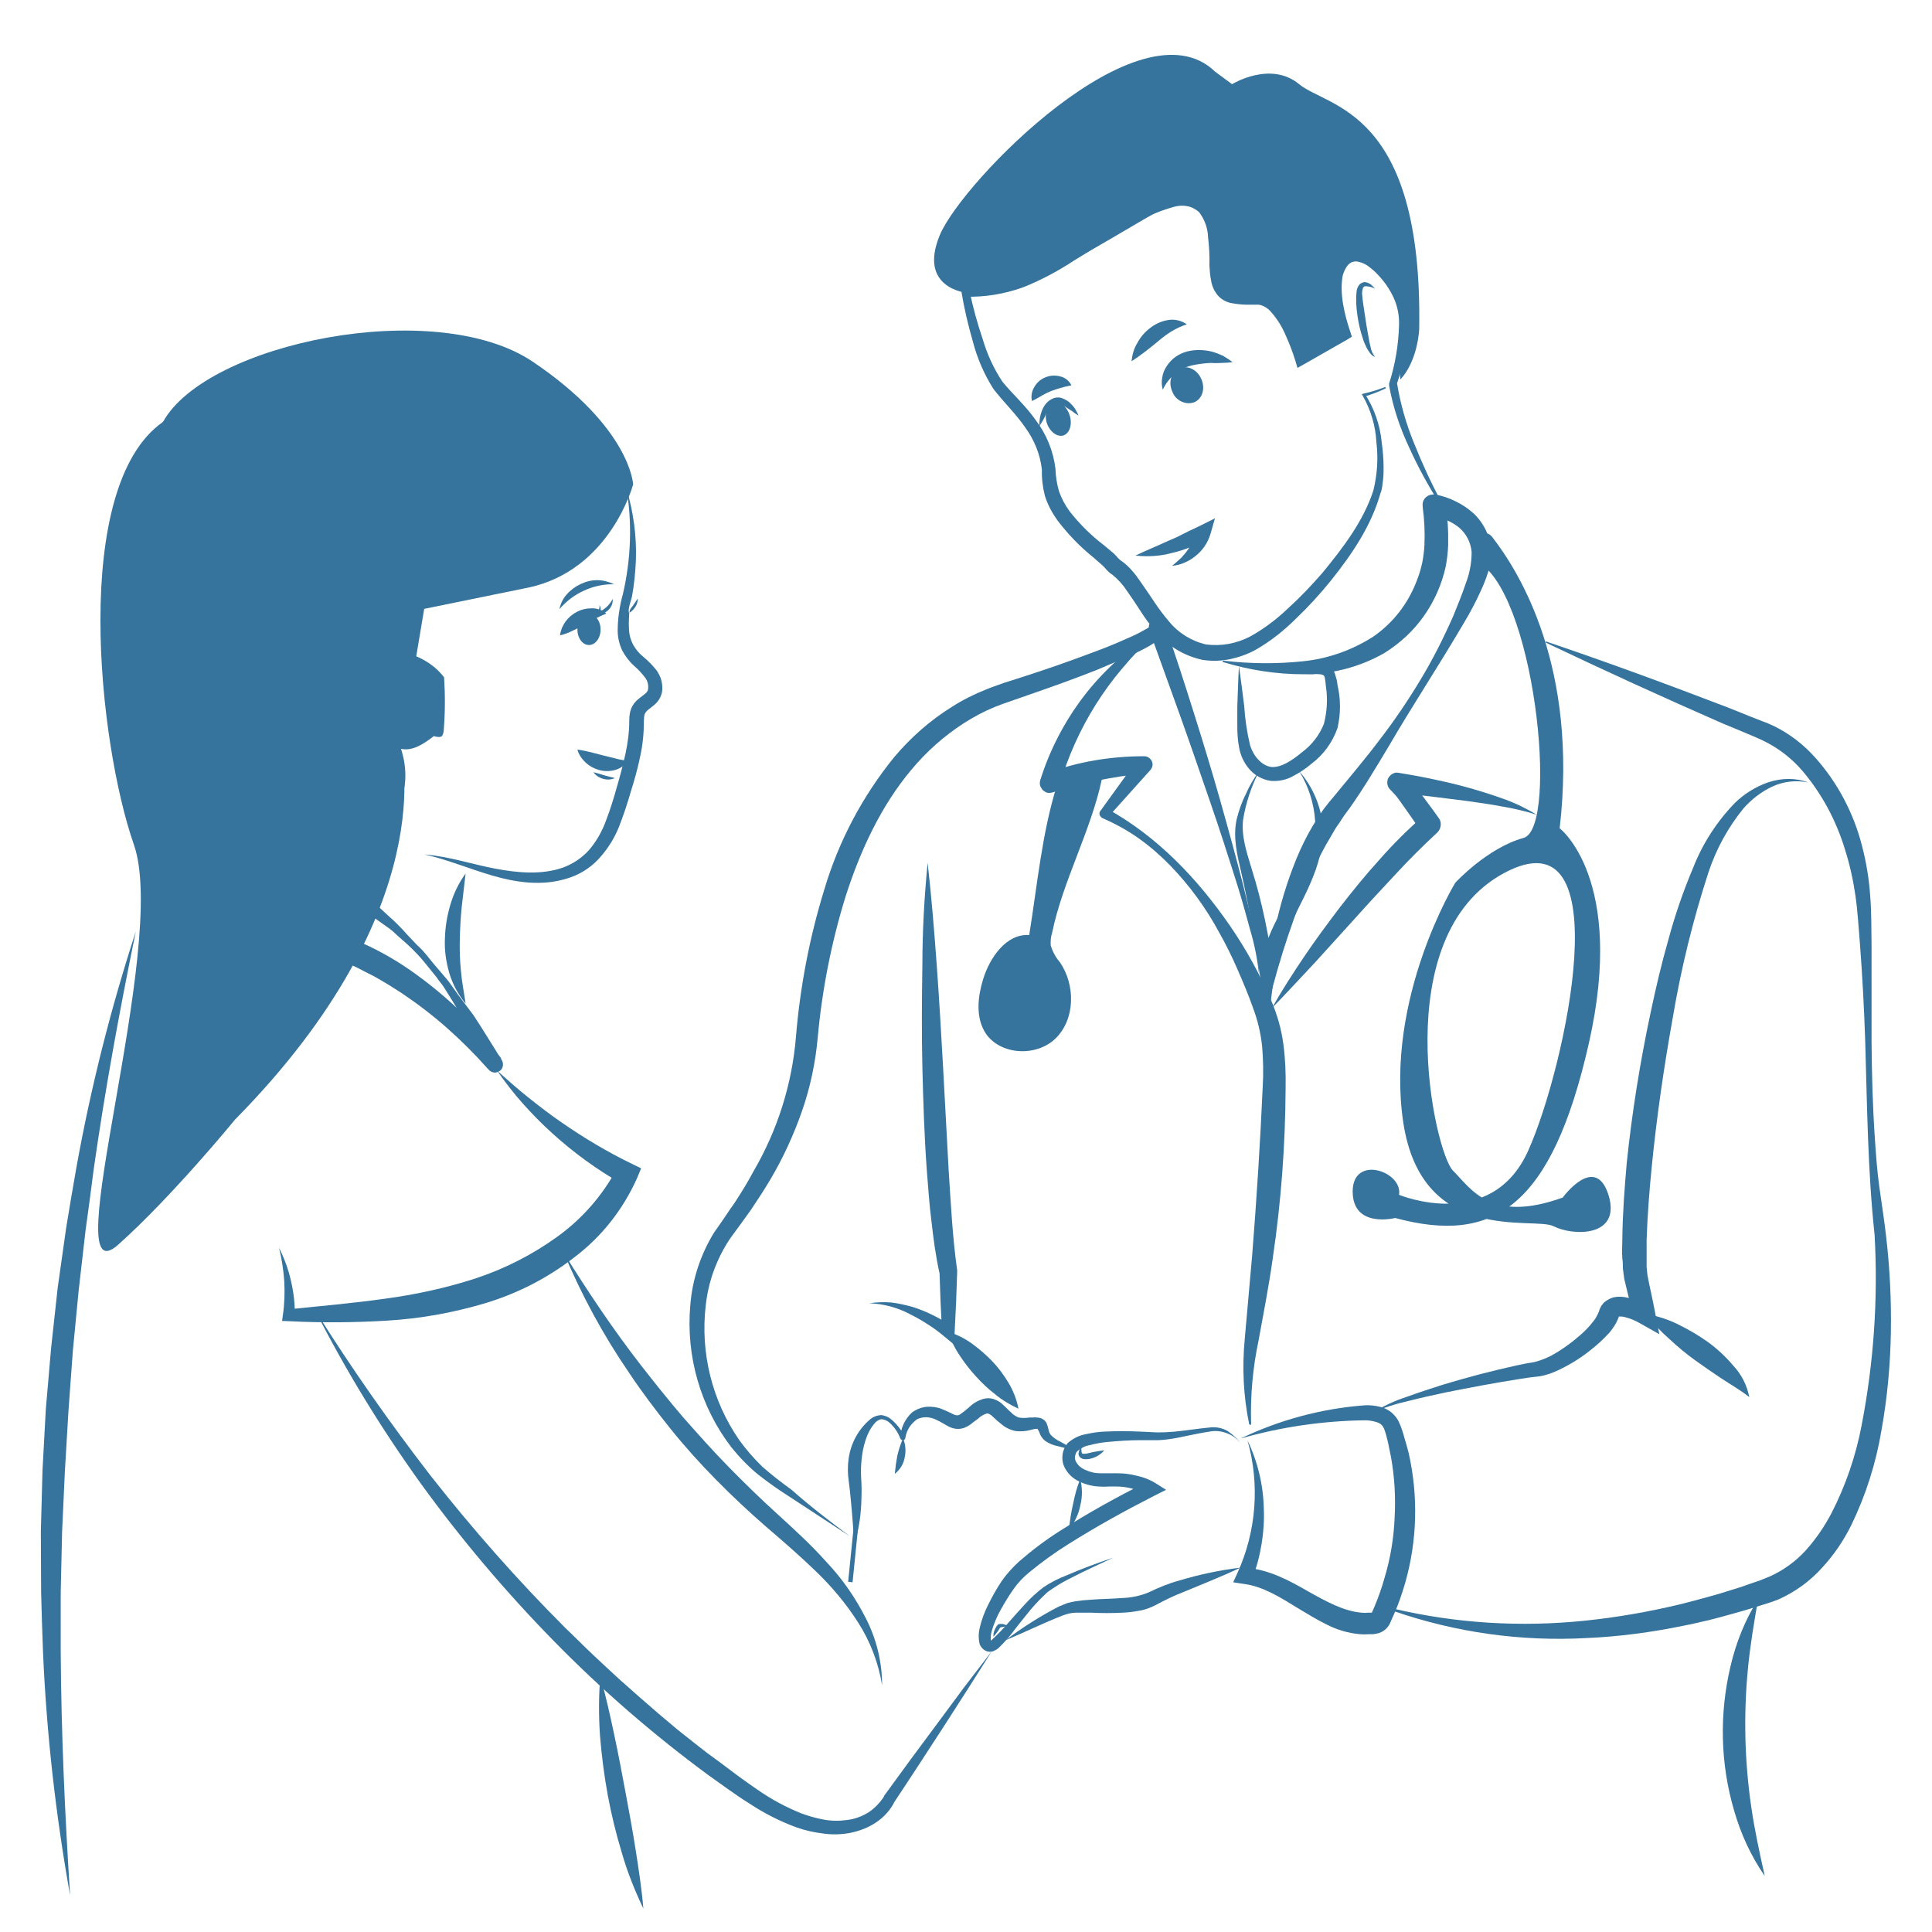
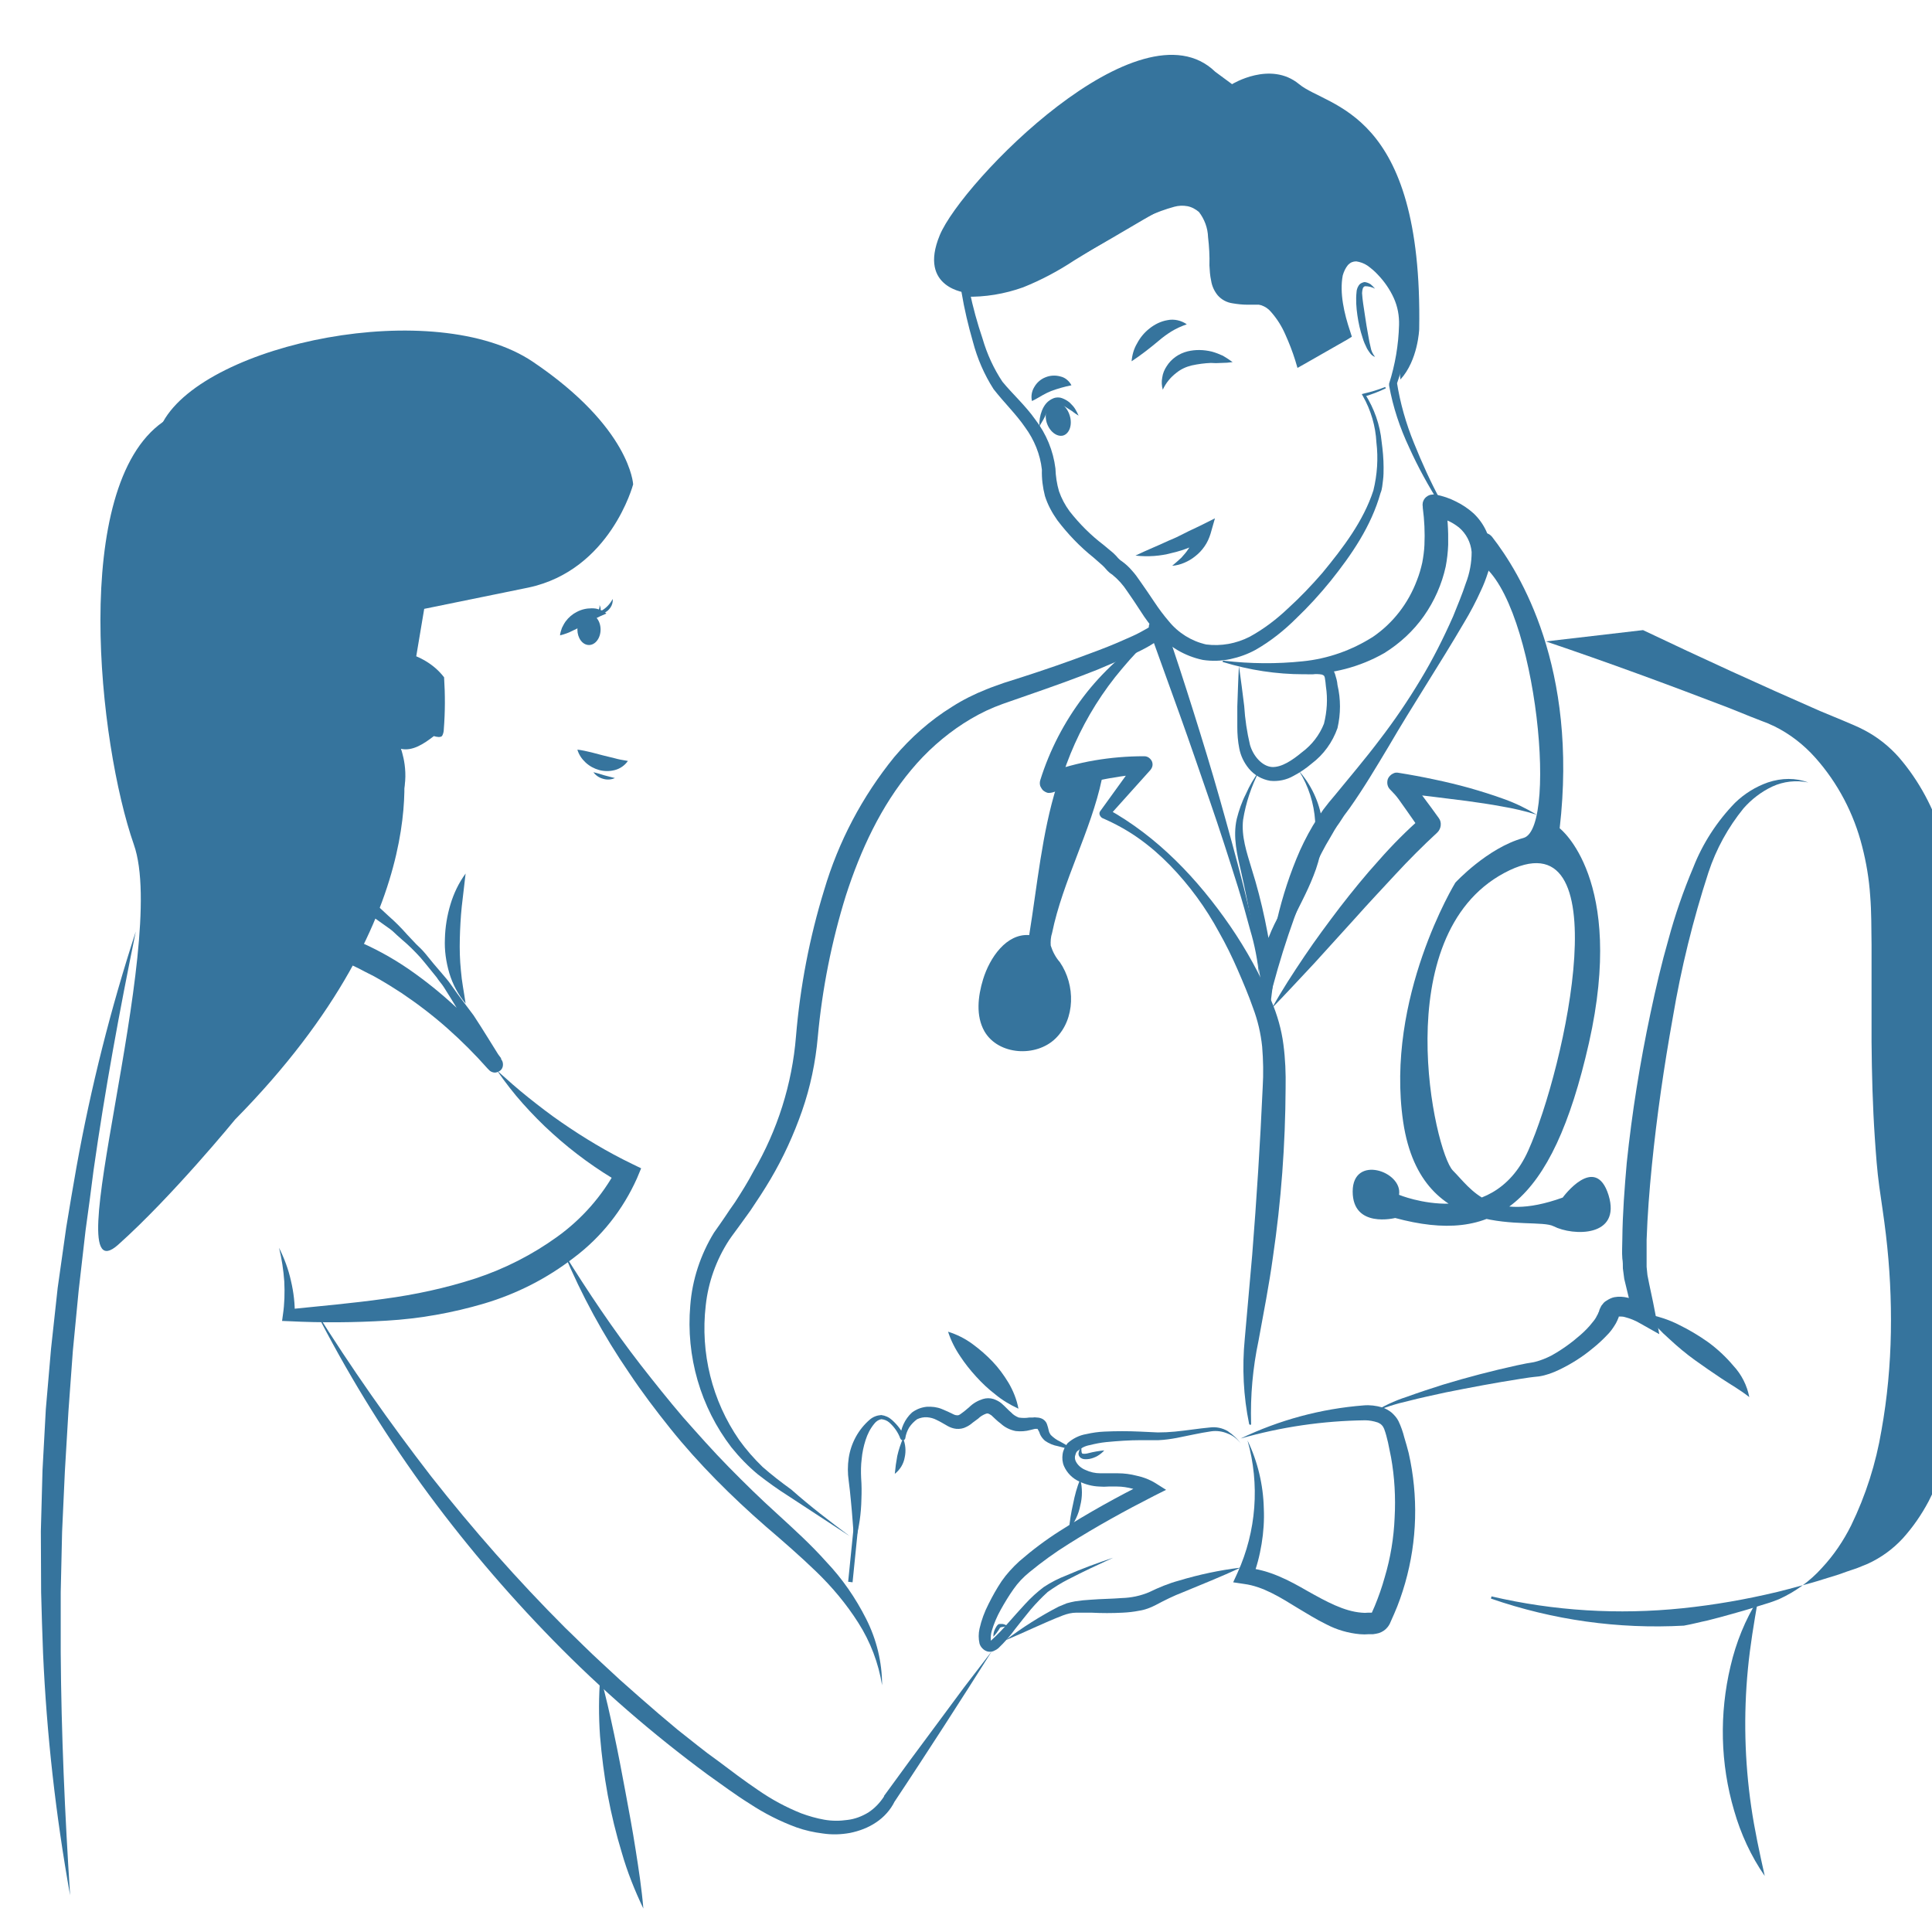
<svg xmlns="http://www.w3.org/2000/svg" version="1.1" id="Calque_1" x="0px" y="0px" width="700px" height="700px" viewBox="0 0 700 700" style="enable-background:new 0 0 700 700;" xml:space="preserve">
  <style type="text/css">
	.st0{fill:#36749D;}
</style>
  <g>
-     <path class="st0" d="M227,177.1c2.5,8.4,3.7,17.1,3.4,25.8c-0.2,4.4-0.6,8.7-1.4,13.1c-0.3,1.6-1.6,4.5-1.1,6.1   c0.9-0.5,1.7-1.3,2.3-2.2c0.6-0.9,0.9-2,0.9-3.1l-1.8,2.7c-0.6,0.8-0.7,0.7-1.1,1.6c-0.2,0.8-0.3,1.7-0.3,2.5   c-0.1,1.5-0.1,3.1,0,4.6c0.1,1.9,0.6,3.7,1.5,5.4c0.9,1.6,2.1,3.1,3.6,4.3c1.8,1.5,3.5,3.2,4.9,5c0.8,1.2,1.5,2.5,1.8,3.9   c0.3,1.4,0.4,2.9,0.1,4.3c-0.4,1.5-1.2,2.9-2.4,4c-1,0.9-2,1.6-2.6,2.1c-0.5,0.4-0.9,0.9-1.2,1.5c-0.2,0.7-0.3,1.5-0.3,2.3   c0,4.5-0.4,8.9-1.4,13.3c-0.9,4.4-2.1,8.6-3.4,12.7c-1.2,4.2-2.6,8.4-4.2,12.5c-1.7,4.3-4.2,8.2-7.3,11.6c-3.2,3.5-7.3,6-11.9,7.3   c-8.9,2.7-18.2,1.3-26.5-1.1c-8.3-2.4-16.3-5.8-24.7-7.7c8.7,0.7,17,3.5,25.4,5.1c8.4,1.6,16.9,2.3,24.5-0.3   c3.7-1.3,7.1-3.6,9.7-6.5c2.6-3.1,4.6-6.6,6-10.4c1.5-3.9,2.8-8,3.9-12c1.2-4.1,2.3-8.2,3.2-12.3c0.9-4.1,1.4-8.2,1.4-12.4   c0-1.4,0.2-2.8,0.7-4.1c0.6-1.4,1.5-2.6,2.8-3.6c1-0.8,1.9-1.4,2.4-1.9c0.5-0.4,0.8-0.9,0.9-1.4c0.2-1.5-0.1-3-1-4.2   c-1.2-1.6-2.5-3-4-4.3c-1.8-1.6-3.3-3.6-4.4-5.7c-1-2.2-1.6-4.6-1.6-7.1c0-4.5,0.7-9,1.9-13.3C228.6,202.7,229.1,189.7,227,177.1   L227,177.1z" />
    <path class="st0" d="M168.7,316.5l-1.4,12c-0.4,3.9-0.6,7.8-0.7,11.6c-0.1,3.9,0,7.7,0.4,11.6c0.3,3.9,1.1,7.7,1.7,11.9   c-2.7-3.2-4.7-7-5.9-11c-1.2-4.1-1.8-8.3-1.6-12.5c0.1-4.2,0.8-8.4,2-12.4C164.4,323.7,166.2,319.9,168.7,316.5L168.7,316.5z" />
    <path class="st0" d="M219.7,222.3c-1.5,0.6-3,1.3-4.4,2.1l-3.7,2c-1.2,0.6-2.5,1.4-3.9,2c-1.5,0.8-3.1,1.4-4.8,1.8   c0.1-0.9,0.4-1.9,0.7-2.7c0.4-0.8,0.8-1.6,1.3-2.3c1.1-1.5,2.5-2.7,4.1-3.5c1.7-0.9,3.5-1.3,5.4-1.3c1,0,1.9,0.1,2.8,0.5   C218.2,221.1,219,221.6,219.7,222.3L219.7,222.3z" />
    <path class="st0" d="M213.4,233.7c2.3,0,4.2-2.5,4.2-5.6c0-3.1-1.9-5.6-4.2-5.6s-4.2,2.5-4.2,5.6   C209.2,231.1,211,233.7,213.4,233.7z" />
    <path class="st0" d="M227.5,275.7c-1.1,1.6-2.8,2.8-4.7,3.3c-1.9,0.5-3.8,0.5-5.7,0c-1.8-0.5-3.5-1.4-4.9-2.7   c-1.4-1.3-2.5-2.9-3-4.7c1.7,0.2,3.4,0.6,5.1,1l4.2,1.1l4.1,1C224,275.1,225.5,275.4,227.5,275.7z" />
    <path class="st0" d="M215,279.8c1.4,0.3,2.6,0.7,3.9,1.1l1.9,0.5c0.6,0.2,1.3,0.3,2,0.5c-1.3,0.6-2.8,0.7-4.2,0.3   C217.1,281.8,215.9,281,215,279.8L215,279.8z" />
-     <path class="st0" d="M222.5,211.7c-3.7-0.1-7.5,0.7-10.9,2.3c-3.4,1.5-6.4,3.8-8.9,6.7c0.4-2,1.3-3.9,2.7-5.4   c1.4-1.6,3.1-2.8,5-3.7c1.9-0.9,3.9-1.4,6-1.4C218.6,210.2,220.6,210.8,222.5,211.7z" />
    <path class="st0" d="M145.2,271.2l8.5-50.6l37.7-7.7c29.8-6.3,38-37.4,38-37.4s-0.9-20.5-36.3-44.4c-35.4-23.9-118.2-6.8-134,21.7   s-12.1,117.6,0,126.7C71.1,288.6,87,306,87,306l15.8-0.1C159.6,308.7,145.3,271.2,145.2,271.2" />
    <path class="st0" d="M157.2,266.7c-3.5,2.7-7.7,5.6-12,4.6c-4-0.9-6.5-4.8-7.9-8.7c-1.3-4-1.8-8.2-1.3-12.3   c0.5-4.2,1.8-8.2,3.9-11.8c0.4-0.8,1-1.5,1.8-2c0.8-0.3,1.7-0.4,2.6-0.3c3.2,0.3,6.4,1.3,9.2,2.9c2.9,1.6,5.4,3.7,7.4,6.3   c0.4,6.3,0.4,12.5-0.1,18.8c0,0.8-0.2,1.7-0.6,2.4C159.7,267.3,158.1,267,157.2,266.7z" />
    <path class="st0" d="M639.4,679.7c-5-7.2-8.7-15.3-11.1-23.7c-5-17-5.4-35-1.3-52.3c2-8.6,5.3-16.8,10-24.3   c-1.5,8.6-2.9,16.9-3.7,25.3c-1.6,16.6-1.2,33.4,1.2,49.9C635.7,662.9,637.5,671.2,639.4,679.7z" />
    <path class="st0" d="M540.6,194.5c10.2,13.1,31.2,47.4,24.5,105.6c0,0,24,18.3,10.6,77.8c-13.5,59.6-34.6,73-70.2,63.4   c0,0-15.4,3.9-15.4-9.6c0-13.5,18.2-7.3,16.8,1.2c0,0,33.4,13.9,46.8-16c13.4-29.8,34-123.5-8.7-100.6   c-42.7,22.9-25.2,101.1-18.6,107.8c6.7,6.7,13.7,19.2,39.8,9.8c0,0,11.8-16.2,16.6-0.9c4.7,15.3-12.8,14.9-19.9,11.3   c-7.1-3.7-47.8,7.2-54.5-37.8c-6.6-45,18.9-86.7,18.9-86.7s11.6-12.6,24.7-16.2c13.1-3.6,3.8-91.5-17.6-100.5   c-0.6-1.9-0.9-3.8-1.1-5.8c-0.1-0.9,0.1-1.7,0.6-2.5c0.5-0.7,1.2-1.3,2-1.6c0.8-0.3,1.7-0.3,2.6,0   C539.3,193.3,540,193.8,540.6,194.5L540.6,194.5z" />
    <path class="st0" d="M417.9,230.3c-4,3.7-7.8,7.7-11.3,11.9c-3.5,4.1-6.7,8.5-9.6,13.1c-5.7,9.1-10.1,18.9-13.1,29.2l-4.6-4.4   c5.6-2,11.4-3.6,17.3-4.6c5.9-1,11.8-1.5,17.8-1.5h0.2c0.8,0,1.5,0.3,2.1,0.9c0.6,0.6,0.9,1.3,0.9,2.1c0,0.7-0.3,1.4-0.8,2   l-15,16.7l-0.7-2.7c18.3,10.1,32.8,25.4,44.6,42.5c5.9,8.6,10.9,17.7,15,27.3c2.1,5,3.6,10.2,4.3,15.6c0.7,5.3,0.9,10.5,0.8,15.8   c-0.1,20.5-1.6,41-4.6,61.3c-1.4,10.2-3.4,20.3-5.2,30.2c-2.1,9.9-3,20-2.7,30.1c0,0.1,0,0.1,0,0.2c0,0,0,0.1,0,0.1l-0.1,0.1h-0.1   c-0.1,0-0.2,0-0.3,0c-0.1-0.1-0.1-0.1-0.2-0.2c-2.1-10.1-2.6-20.6-1.6-30.9l2.7-30.5c1.6-20.2,2.9-40.5,3.8-60.7   c0.3-4.9,0.2-9.8-0.2-14.7c-0.5-4.8-1.6-9.5-3.3-14c-1.6-4.6-3.6-9.3-5.6-13.9c-2-4.6-4.2-9.1-6.7-13.5   c-4.8-8.9-10.8-17.1-17.8-24.3c-3.5-3.6-7.3-6.9-11.4-9.8c-4.1-2.9-8.5-5.3-13.1-7.3c-0.4-0.2-0.7-0.6-0.9-1   c-0.2-0.4-0.2-0.9,0-1.3l0.2-0.3l13.3-18.4l2.4,4.9c-5.6,0.5-11.2,1.4-16.8,2.5c-5.5,1.1-10.9,2.6-16.2,4.3   c-0.4,0.1-0.9,0.2-1.4,0.2c-0.5,0-0.9-0.2-1.3-0.4c-0.4-0.2-0.8-0.5-1.1-0.9c-0.3-0.4-0.5-0.8-0.7-1.2c-0.2-0.7-0.2-1.4,0-2.1   c3.4-10.9,8.7-21.1,15.6-30.2c3.4-4.5,7.3-8.7,11.4-12.5c4.2-3.8,8.7-7.2,13.5-10.1c0,0,0.1,0,0.1,0h0.2c0,0,0.1,0,0.1,0   c0,0,0,0,0.1,0.1c0,0.1,0,0.2,0,0.3c-0.1,0.1-0.1,0.1-0.2,0.2C418.1,230.3,418,230.3,417.9,230.3L417.9,230.3z" />
    <path class="st0" d="M307.9,556.6c-7.4-4.9-14.9-9.7-22.3-14.6c-3.8-2.4-7.4-5-11-7.8c-3.5-2.9-6.7-6.2-9.6-9.8   c-11.2-14.6-16.5-33-14.9-51.4c0.7-9.3,3.7-18.4,8.6-26.4c1.4-2,2.7-3.8,3.9-5.6c1.2-1.8,2.4-3.6,3.7-5.4c2.4-3.7,4.7-7.4,6.7-11.2   c8.7-14.9,14-31.6,15.4-48.9c1.5-18,4.9-35.8,10.2-53c5.2-17.6,13.8-33.9,25.4-48.2c6-7.1,13-13.3,20.9-18.2   c3.9-2.5,8.1-4.6,12.4-6.3c2.1-0.9,4.4-1.6,6.5-2.4l6.3-2c8.4-2.7,16.8-5.6,25-8.7c4.1-1.5,8.2-3.1,12.2-4.9c2-0.9,4-1.7,5.8-2.7   l2.7-1.5c0.3-0.2,0.6-0.4,0.9-0.7c-0.1,0.3-0.2,0.6-0.2,0.9c0,0.4,0,0.8,0.2,1.1c0.1,0.2,0.2,0.4,0.4,0.6c0.2,0.3,0.5,0.5,0.8,0.7   l4.3-3.7c3.5,10.4,6.9,20.8,10.2,31.3c3.3,10.5,6.5,20.9,9.5,31.5c3,10.6,5.9,21.1,8.6,31.7c1.3,5.4,2.7,10.7,3.7,16   c1.2,5.3,1.9,10.8,2,16.2c-0.6-5.4-1.6-10.8-3.2-16.1c-1.4-5.3-2.9-10.6-4.5-15.8c-3.3-10.5-6.6-20.8-10.2-31.2   c-3.6-10.4-7.1-20.7-10.8-31l-11.1-30.8c-0.2-0.6-0.2-1.2-0.1-1.8c0.2-0.6,0.5-1.1,1-1.5c0.5-0.4,1-0.6,1.6-0.7   c0.6,0,1.2,0.1,1.8,0.4c0.7,0.4,1.2,0.9,1.5,1.6c0.2,0.5,0.3,1,0.3,1.5c-0.1,0.6-0.2,1.1-0.5,1.6c-0.3,0.5-0.6,0.9-1,1.3   c-0.5,0.5-1.1,1-1.6,1.4c-1.1,0.8-2.1,1.4-3.1,2c-2.1,1.2-4.1,2.2-6.2,3.1c-4.1,1.9-8.2,3.6-12.4,5.4c-8.3,3.3-16.7,6.3-25.1,9.2   l-6.3,2.2c-2.1,0.7-4,1.4-6,2.2c-3.9,1.6-7.6,3.6-11.2,5.9c-7.1,4.6-13.5,10.3-18.9,16.8c-11,13.1-18.4,29.1-23.7,45.5   c-5.2,16.7-8.6,33.9-10.2,51.3c-0.8,9.1-2.7,18.2-5.7,26.8c-3,8.6-6.8,16.9-11.4,24.7c-2.3,3.9-4.8,7.7-7.3,11.4   c-1.3,1.8-2.7,3.7-3.9,5.4c-1.2,1.7-2.7,3.6-3.9,5.4c-4.6,7.1-7.5,15.2-8.4,23.6c-2,17.2,2.3,34.5,12.1,48.7   c2.5,3.5,5.4,6.8,8.5,9.8c3.3,2.9,6.8,5.6,10.4,8.2C293.7,545.9,300.8,551.3,307.9,556.6z" />
    <path class="st0" d="M458.9,362.9c0.5-17.7,4.1-35.3,10.8-51.7c1.7-4.2,3.7-8.2,6-12.1c1.2-1.9,2.4-3.8,3.7-5.7l2.1-2.7l2.1-2.5   c5.4-6.6,11.1-13.3,16.3-20.2c5.3-6.9,10.2-14.1,14.7-21.6c4.5-7.4,8.4-15.2,11.9-23.1c1.6-4,3.3-8,4.6-12   c1.4-3.6,2.1-7.5,2.1-11.3c-0.3-3.5-2-6.7-4.6-8.9c-1.4-1.1-2.9-2-4.6-2.7c-1.6-0.7-3.3-1.3-5-1.6l4.6-4.7c0.9,5,1.2,10.1,1.1,15.3   c-0.1,2.7-0.4,5.3-0.9,7.9c-1.4,6.4-4.1,12.5-7.9,17.9c-3.8,5.4-8.7,9.9-14.3,13.4c-8.9,5.1-19,7.7-29.3,7.7   c-9.8,0-19.6-1.5-29.1-4.4c0,0-0.1,0-0.1,0l-0.1-0.1c0,0,0-0.1,0-0.1c0,0,0-0.1,0-0.1c0-0.1,0.1-0.2,0.2-0.2c0.1,0,0.2,0,0.3,0   c9.5,1.1,19,1.2,28.5,0.2c9.1-0.9,17.8-4,25.5-8.9c7.3-5,12.8-12.2,15.9-20.5c0.8-2,1.4-4.1,1.9-6.3c0.4-2.1,0.7-4.3,0.8-6.4   c0.2-4.5,0-9-0.6-13.5v-0.3c-0.1-0.5-0.1-1.1,0-1.6c0.2-0.8,0.6-1.5,1.2-2c0.6-0.5,1.4-0.9,2.2-0.9c0.4-0.1,0.9-0.1,1.3,0   c2.5,0.5,5,1.3,7.3,2.5c2.3,1.1,4.5,2.6,6.4,4.3c3.9,3.7,6.2,8.7,6.4,14c0.1,2.6-0.3,5.1-1.2,7.5c-0.7,2.2-1.5,4.3-2.5,6.4   c-1.8,4-3.9,8-6.2,11.8c-8.9,15.2-18.5,29.7-27.3,44.8c-4.5,7.5-9,15.1-14.1,22.3l-2,2.7l-1.7,2.6c-1.2,1.6-2.3,3.5-3.3,5.3   c-2.2,3.6-4.1,7.4-5.9,11.2c-6.9,15.8-12.4,32.2-16.5,49c0,0.1-0.1,0.2-0.2,0.2c0,0-0.1,0-0.2,0c-0.1,0-0.1,0-0.2,0   c-0.1,0-0.1,0-0.1,0c0,0-0.1,0-0.1-0.1c-0.1,0-0.1-0.1-0.2-0.2C459,363.1,458.9,363,458.9,362.9L458.9,362.9z" />
    <path class="st0" d="M460.9,365.2c3.6-6.5,7.6-12.6,11.7-18.7c4.1-6.1,8.5-12,12.9-17.8c4.5-5.8,9.1-11.5,14.1-17   c4.9-5.6,10.2-10.9,15.8-15.8l-0.6,5.2c-1.8-2.7-3.6-5.2-5.4-7.8l-2.7-3.8c-0.8-1.1-1.7-2.1-2.7-3.1l-0.3-0.3   c-0.3-0.3-0.6-0.7-0.8-1.2c-0.3-0.7-0.3-1.4-0.2-2.1c0.1-0.7,0.5-1.3,1-1.8c0.4-0.4,0.9-0.7,1.4-0.9c0.5-0.2,1.1-0.2,1.6-0.1   c4.4,0.7,8.7,1.5,12.9,2.4c4.3,0.9,8.5,1.9,12.8,3.1c4.2,1.2,8.4,2.5,12.5,4c4.2,1.5,8.1,3.4,11.9,5.7c-4.1-1.3-8.4-2.3-12.6-3   c-4.2-0.8-8.5-1.4-12.8-2l-12.8-1.6l-12.8-1.5l2.7-6.4c1.4,1.2,2.7,2.6,3.9,4c1.1,1.3,2.1,2.5,3.1,3.8c2,2.7,3.9,5.2,5.8,7.9   c0.6,0.8,0.8,1.7,0.7,2.7c-0.1,0.9-0.5,1.8-1.2,2.5c-5.2,4.8-10.3,9.9-15.2,15.2c-4.9,5.3-9.9,10.6-14.7,16L476.2,349   C471,354.5,466.1,359.9,460.9,365.2z" />
    <path class="st0" d="M382.9,284.7c-5.4,17.2-7.1,36.2-10,54.1c-8.3-0.6-14.3,8.2-16.7,16c-1.9,6.2-2.7,13.3,0.5,18.9   c5,8.6,18.7,9.5,25.8,2.5c7.1-7,7.2-19.3,1.5-27.6c-1.5-1.7-2.6-3.8-3.3-6c-0.1-1.5,0-3.1,0.5-4.6c3.8-18.6,14.1-37.1,18-55.6   c-5.5,0.2-10.9,1-16.2,2.3" />
-     <path class="st0" d="M560.1,232.4c22.2,7.5,44.2,15.6,66.1,24l8.2,3.3l4.1,1.6l2.1,0.8c0.7,0.3,1.4,0.7,2.2,1   c5.7,2.8,10.7,6.7,14.9,11.4c8.2,9.2,14,20.3,17,32.2c1.5,5.8,2.5,11.8,2.9,17.8c0.5,6.1,0.4,11.8,0.5,17.8v35.1   c0.1,11.7,0.4,23.4,1.2,35.1c0.4,5.8,0.8,11.6,1.6,17.4c0.8,5.8,1.7,11.4,2.4,17.4c1.4,11.8,2,23.6,1.8,35.4   c-0.2,11.9-1.3,23.8-3.4,35.5c-2,12-5.7,23.6-11,34.5c-2.8,5.6-6.3,10.8-10.6,15.4c-4.3,4.8-9.6,8.6-15.5,11.3   c-1.5,0.6-3.1,1.2-4.5,1.6l-4.2,1.3c-2.7,0.9-5.7,1.7-8.5,2.5c-2.9,0.8-5.7,1.6-8.6,2.3c-2.9,0.6-5.8,1.4-8.7,1.9   c-11.6,2.4-23.5,4-35.3,4.5c-23.7,1.3-47.4-2-69.9-9.8l0.2-0.8c22.7,5.3,46,6.7,69.2,4.3c11.6-1.2,23-3.2,34.3-5.9   c2.7-0.7,5.6-1.4,8.4-2.2c2.8-0.8,5.6-1.5,8.3-2.4c2.8-0.9,5.5-1.6,8.3-2.7l4.1-1.4c1.3-0.5,2.4-1,3.7-1.5   c4.8-2.2,9.1-5.3,12.7-9.2c3.7-4.1,6.8-8.6,9.4-13.5c5.2-10.1,8.9-20.9,11-32c4.4-22.7,6-45.9,4.7-69c-2.5-23.2-2.7-46.9-3.4-70.2   c-0.4-11.7-1-23.4-1.9-35.1c-0.5-5.8-0.8-11.7-1.6-17.3c-0.8-5.6-2-11.2-3.7-16.6c-3.2-10.7-8.5-20.7-15.8-29.2   c-3.6-4.1-7.9-7.5-12.7-10l-1.8-0.9l-2-0.9l-4-1.7l-8.2-3.4c-21.7-9.5-42.9-19.2-64.1-29.3L560.1,232.4z" />
+     <path class="st0" d="M560.1,232.4c22.2,7.5,44.2,15.6,66.1,24l8.2,3.3l4.1,1.6l2.1,0.8c0.7,0.3,1.4,0.7,2.2,1   c5.7,2.8,10.7,6.7,14.9,11.4c8.2,9.2,14,20.3,17,32.2c1.5,5.8,2.5,11.8,2.9,17.8c0.5,6.1,0.4,11.8,0.5,17.8v35.1   c0.1,11.7,0.4,23.4,1.2,35.1c0.4,5.8,0.8,11.6,1.6,17.4c0.8,5.8,1.7,11.4,2.4,17.4c1.4,11.8,2,23.6,1.8,35.4   c-0.2,11.9-1.3,23.8-3.4,35.5c-2,12-5.7,23.6-11,34.5c-2.8,5.6-6.3,10.8-10.6,15.4c-4.3,4.8-9.6,8.6-15.5,11.3   c-1.5,0.6-3.1,1.2-4.5,1.6l-4.2,1.3c-2.7,0.9-5.7,1.7-8.5,2.5c-2.9,0.8-5.7,1.6-8.6,2.3c-2.9,0.6-5.8,1.4-8.7,1.9   c-23.7,1.3-47.4-2-69.9-9.8l0.2-0.8c22.7,5.3,46,6.7,69.2,4.3c11.6-1.2,23-3.2,34.3-5.9   c2.7-0.7,5.6-1.4,8.4-2.2c2.8-0.8,5.6-1.5,8.3-2.4c2.8-0.9,5.5-1.6,8.3-2.7l4.1-1.4c1.3-0.5,2.4-1,3.7-1.5   c4.8-2.2,9.1-5.3,12.7-9.2c3.7-4.1,6.8-8.6,9.4-13.5c5.2-10.1,8.9-20.9,11-32c4.4-22.7,6-45.9,4.7-69c-2.5-23.2-2.7-46.9-3.4-70.2   c-0.4-11.7-1-23.4-1.9-35.1c-0.5-5.8-0.8-11.7-1.6-17.3c-0.8-5.6-2-11.2-3.7-16.6c-3.2-10.7-8.5-20.7-15.8-29.2   c-3.6-4.1-7.9-7.5-12.7-10l-1.8-0.9l-2-0.9l-4-1.7l-8.2-3.4c-21.7-9.5-42.9-19.2-64.1-29.3L560.1,232.4z" />
    <path class="st0" d="M655.2,283.5c-4.4-0.9-9-0.4-13.1,1.5c-4,1.9-7.5,4.6-10.4,7.9c-5.6,6.9-9.9,14.7-12.7,23.2   c-5.6,17.2-9.9,34.7-12.9,52.5c-3.2,17.8-5.8,35.7-7.6,53.7c-0.9,9-1.6,18-1.9,26.9v9.8l0.3,3c0.8,4.3,1.9,8.8,2.7,13.2l1.6,8.2   l-7.1-4c-1.7-1-3.5-1.7-5.4-2.2c-0.7-0.2-1.3-0.2-2-0.2h-0.2v0.2l-0.5,1.2c-0.3,0.7-0.7,1.4-1.1,2c-0.7,1.1-1.5,2.2-2.4,3.1   c-1.7,1.8-3.5,3.5-5.4,5c-3.7,3.1-7.8,5.7-12.2,7.8c-2.3,1.1-4.7,2-7.3,2.4c-1.5,0.2-2.3,0.2-3.5,0.4l-3.3,0.5   c-9,1.4-18,3.1-27,4.9c-4.5,1-8.9,1.9-13.5,3.1c-4.5,1-8.9,2.4-13.1,4.3c3.9-2.4,8.1-4.4,12.5-5.8c4.4-1.6,8.7-3,13.1-4.4   c8.9-2.7,17.7-5,26.8-7l3.4-0.7c1.1-0.2,2.7-0.4,3.3-0.6c2-0.5,3.9-1.3,5.7-2.2c3.8-2.1,7.3-4.6,10.6-7.5c1.6-1.4,3.1-2.9,4.4-4.6   c0.6-0.7,1.2-1.5,1.6-2.4c0.2-0.3,0.4-0.7,0.5-1c0-0.1,0.1-0.3,0.2-0.4c0.1-0.5,0.3-1,0.5-1.4c0.2-0.5,0.5-1,0.9-1.4   c0.3-0.5,0.8-0.9,1.3-1.2c0.9-0.6,1.9-1.1,2.9-1.3c1.6-0.3,3.3-0.2,4.9,0.2c2.6,0.6,5.1,1.5,7.4,2.7l-5.4,4   c-1.1-4.5-2.2-8.8-3.3-13.5l-0.5-3.8c0-1.2,0-2.4-0.2-3.6c-0.2-2.4,0-4.7,0-7.1c0.1-9.3,0.8-18.4,1.6-27.6   c1.9-18.2,4.8-36.3,8.6-54.2c1.9-9,4-18,6.5-26.7c2.4-8.9,5.4-17.6,9-26.1c3.4-8.7,8.6-16.7,15.1-23.4c3.4-3.3,7.4-5.8,11.9-7.4   C645.6,281.8,650.6,281.8,655.2,283.5z" />
    <path class="st0" d="M449.5,521.2c14-6.7,29.1-10.8,44.6-12c2.2-0.2,4.5,0.1,6.6,0.7c1.3,0.4,2.5,1.1,3.5,1.9   c1,0.9,1.9,1.9,2.5,3.1c0.9,1.9,1.6,3.9,2.1,5.9c0.6,1.9,1.1,3.8,1.6,5.7c3.5,15.6,3.1,31.7-1.3,47.1c-1.1,3.8-2.4,7.6-4,11.2   l-1.2,2.7c-0.3,0.8-0.7,1.5-1.2,2.1c-0.8,1-1.9,1.7-3.1,2.1c-0.7,0.2-1.4,0.3-2.1,0.4H496c-1.1,0.1-2.2,0.1-3.3,0   c-4.3-0.4-8.4-1.6-12.2-3.6c-3.7-1.8-7-3.9-10.2-5.8c-6.5-4-12.7-7.9-19.5-8.8l-4-0.6l1.6-3.5c6.8-15,8.1-32,3.6-47.9   c3.7,7.7,5.7,16.1,5.9,24.6c0.2,4.3-0.1,8.7-0.8,12.9c-0.7,4.3-1.8,8.5-3.4,12.6l-2.4-4c8.6,0.7,15.9,4.7,22.5,8.5   c6.6,3.7,13.1,7.3,19.5,7.8c0.8,0.1,1.6,0.1,2.4,0h1.9c-0.3,0.1-0.5,0.3-0.7,0.5l0.1-0.4l1.1-2.5c1.4-3.4,2.6-6.8,3.6-10.4   c2.1-7,3.3-14.3,3.6-21.6c0.4-7.3,0-14.7-1.3-21.9c-0.4-1.8-0.7-3.6-1.1-5.4c-0.4-1.7-0.8-3.3-1.4-4.9c-0.2-0.5-0.5-1-0.9-1.4   c-0.4-0.4-0.9-0.7-1.4-0.9c-1.5-0.5-3.1-0.8-4.6-0.8C479.3,514.8,464.2,517,449.5,521.2L449.5,521.2z" />
    <path class="st0" d="M596.4,476.1c4.1,0.7,8.2,2,11.9,3.9c3.7,1.8,7.2,3.9,10.6,6.3c3.4,2.5,6.4,5.3,9.1,8.5c3,3.2,5,7.2,5.8,11.4   c-3.4-2.7-6.7-4.5-10-6.7c-3.3-2.2-6.5-4.4-9.7-6.7c-3.2-2.3-6.3-4.9-9.2-7.6C601.7,482.4,598.9,479.4,596.4,476.1z" />
-     <path class="st0" d="M336.1,312.6c1.4,12.4,2.4,24.7,3.3,37.1c0.9,12.3,1.6,24.7,2.3,37l2,37c0.8,12.2,1.4,24.6,3.1,36.5v0.6   c-0.2,7.2-0.5,14.4-0.9,21.6l-0.3,4.7l-3.5-2.9c-1.9-1.6-3.9-3.1-6-4.4c-2.1-1.4-4.3-2.6-6.5-3.7c-4.5-2.4-9.5-3.7-14.6-3.9   c2.6-0.4,5.2-0.5,7.8-0.3c2.6,0.3,5.2,0.9,7.8,1.6c2.5,0.8,5,1.8,7.4,3c2.4,1.2,4.7,2.5,7,4l-3.7,1.8c-0.4-7.2-0.7-14.4-0.9-21.6   v0.6c-1.4-6.3-2.2-12.5-2.9-18.7c-0.8-6.2-1.2-12.4-1.7-18.6c-0.9-12.4-1.3-24.8-1.6-37.2c-0.3-12.4-0.2-24.8,0-37.2   C334.2,337.3,334.9,325,336.1,312.6z" />
    <path class="st0" d="M343.5,482.5c3.2,1,6.2,2.5,8.9,4.5c2.6,1.9,5,4,7.2,6.3c2.2,2.3,4.1,4.9,5.8,7.7c1.7,2.9,3,6.1,3.6,9.4   c-3-1.4-5.9-3.1-8.4-5.2c-2.5-1.9-4.8-4.1-6.9-6.4c-2.1-2.3-4.1-4.8-5.8-7.4C346,488.6,344.5,485.6,343.5,482.5z" />
    <path class="st0" d="M521.8,182.8c-4.2-6.6-8-13.5-11.2-20.6c-3.4-7.2-5.9-14.7-7.3-22.5v-0.7c2.2-6.9,3.4-14,3.6-21.2   c0.1-3.4-0.5-6.7-1.9-9.8c-1.4-3.1-3.4-6-5.8-8.5c-1.1-1.2-2.4-2.3-3.8-3.3c-1.2-0.8-2.6-1.3-4-1.5c-0.6,0-1.1,0.1-1.6,0.3   c-0.5,0.2-1,0.6-1.4,1c-0.9,1.1-1.5,2.4-1.9,3.8c-1.2,6.3,0.5,13.8,2.7,20.3l0.6,1.9l-1.6,1c-5.2,3-10.4,5.9-15.6,8.9l-2.5,1.4   l-0.8-2.7c-1-3.2-2.2-6.3-3.6-9.4c-1.3-3-3-5.7-5.2-8.2c-0.9-1.1-2.1-1.9-3.5-2.4l-0.9-0.2H452c-1.8,0-3.6-0.2-5.4-0.5   c-2.1-0.3-4-1.3-5.4-2.9c-1.3-1.6-2.1-3.4-2.4-5.4c-0.4-1.8-0.5-3.6-0.6-5.4c0.1-3.4-0.1-6.9-0.5-10.3c-0.1-3.3-1.3-6.5-3.3-9.1   c-1.2-1-2.6-1.8-4.2-2.1c-1.6-0.3-3.2-0.2-4.7,0.2c-6.6,1.8-12.8,4.7-18.5,8.6l-17.7,10.8c-5.9,3.9-12.1,7.2-18.6,9.8   c-6.7,2.4-13.8,3.6-21,3.4l1.6-2c1.2,5.8,2.8,11.6,4.7,17.2c1.6,5.5,4,10.8,7.2,15.6c3.6,4.4,8.3,8.6,11.9,13.7   c4,5.2,6.5,11.3,7.3,17.7c0.1,2.8,0.5,5.6,1.3,8.3c0.9,2.6,2.2,5,3.8,7.2c3.6,4.6,7.7,8.7,12.3,12.2c1.2,1,2.3,1.9,3.6,3l1,1   l0.7,0.8c0.4,0.4,0.8,0.8,1.3,1.1c1.4,1,2.7,2.2,3.8,3.5c1.1,1.2,2,2.5,2.9,3.8c1.8,2.5,3.5,5.1,5.2,7.6c1.6,2.4,3.3,4.7,5.2,6.9   c3.4,4.2,8.2,7.2,13.5,8.4c5.4,0.7,10.9-0.3,15.8-2.8c5.1-2.8,9.7-6.3,13.9-10.3c4.4-4,8.5-8.3,12.4-12.8   c7.5-9.1,14.9-18.8,18.5-29.9c1.4-5.7,1.8-11.6,1.1-17.4c-0.3-5.9-2-11.7-4.9-16.8l-0.4-0.7l0.7-0.2c2.7-0.6,5.3-1.4,7.8-2.4   l0.2,0.5c-2.5,1.2-5.1,2.2-7.8,3l0.3-0.9c3.3,5.2,5.4,11.1,6,17.3c0.4,3,0.7,6.1,0.7,9.2c0,1.5,0,3.1-0.2,4.6l-0.3,2.4   c-0.1,0.8-0.3,1.6-0.6,2.3c-3.4,12.1-10.5,22.4-18.1,31.9c-3.9,4.8-8,9.3-12.4,13.5c-4.4,4.4-9.3,8.3-14.7,11.4   c-2.9,1.6-6,2.7-9.2,3.4c-3.3,0.7-6.7,0.8-10,0.3c-6.6-1.4-12.5-4.9-16.8-10c-2.1-2.4-4-4.9-5.7-7.6c-1.6-2.5-3.3-5-4.9-7.3   c-1.5-2.3-3.3-4.3-5.4-6c-0.8-0.5-1.5-1.1-2.1-1.8c-0.3-0.3-0.7-0.8-0.8-0.9l-0.6-0.6c-1-0.9-2.2-1.9-3.3-2.9   c-4.9-3.9-9.3-8.5-13.1-13.5c-1.9-2.7-3.5-5.6-4.5-8.8c-0.8-3.1-1.2-6.3-1.1-9.5c-0.6-5.6-2.8-10.9-6.1-15.4   c-3.3-4.8-7.5-8.8-11.4-13.8c-3.4-5.3-5.9-11.1-7.5-17.2c-1.7-5.9-3.1-11.8-4.1-17.8l-0.4-2.1h2.1c6.8,0.4,13.5-0.4,20-2.5   c6.4-2.4,12.6-5.4,18.4-9.1l17.9-10.8c3-1.7,6-3.5,9.1-5.1c3.1-1.7,6.5-2.9,9.9-3.7c1.8-0.4,3.6-0.5,5.4-0.3   c1.9,0.3,3.7,1.2,5.1,2.5c2.3,2.9,3.7,6.4,3.9,10.1c0.5,3.5,0.6,7,0.8,10.4c0,3.2,0.9,6.3,2.7,8.9c1.8,2,5.3,2,8.7,2h4   c0.6,0,1.1,0.1,1.6,0.3c2,0.6,3.8,1.6,5.2,3.1c2.6,2.6,4.7,5.7,6.3,9c1.6,3.2,3,6.5,4.1,9.9l-3.3-1.3c5.2-3.1,10.3-6.2,15.5-9.2   l-1,2.9c-1.2-3.6-2.1-7.4-2.7-11.2c-0.7-3.9-0.7-8,0-11.9c0.5-2.2,1.5-4.2,3-5.9c0.9-0.9,1.9-1.6,3.1-2.1c1.2-0.5,2.4-0.7,3.7-0.6   c4.2,0.7,8.1,2.9,10.8,6.3c2.7,2.9,4.8,6.2,6.4,9.8c1.6,3.7,2.3,7.7,2,11.6c-0.5,7.5-2.1,15-4.6,22.1v-0.7c1.2,7.6,3.3,15,6.2,22.1   c2.9,7.2,6.1,14.3,9.8,21.1L521.8,182.8z" />
    <path class="st0" d="M350.3,106.1c0,0-17.8-1.6-9.8-20.9c8-19.3,72.6-85.6,99.8-59.2l6.1,4.5c0,0,13.9-8.6,24.3,0   c10.4,8.6,44.9,9,43.5,88.8c0,0-0.4,11.2-6.8,18.2l-0.5-4.8c0,0,5.2-19.3,0.8-24.3c-3.7-4.4-7.2-9-10.4-13.8l-8-1.9l-4.7,5.4   l-0.7,9.3l3,13.5l-15.6,9l-6.3-13.9l-8.8-7.1l-12.7-1.9l-3.7-9l-1.8-17c0,0-4.2-11.2-15.5-5.9c-11.3,5.3-43.5,27.8-64.3,30.8   L350.3,106.1z" />
    <path class="st0" d="M448.9,241.3c0.7,4.9,1.3,9.7,1.9,14.5c0.3,4.8,1,9.5,2.1,14.1c1.2,4.1,4.4,7.7,7.9,8c3.5,0.2,7.4-2.4,11-5.4   c3.5-2.6,6.3-6.2,7.9-10.3c1.1-4.4,1.4-9,0.7-13.5c-0.1-1.1-0.2-2.1-0.4-3.2c-0.2-0.7-0.3-0.8-1.1-1.1c-1.1-0.2-2.2-0.2-3.3-0.1   c-1.3,0-2.6-0.1-3.8-0.3c-4.7-1.2-9.6-2.1-14.4-2.7c4.9-1.1,10,0,14.7,0c1.2,0,2.3,0,3.5-0.1c1.3-0.2,2.7-0.3,4-0.3   c0.9,0.1,1.8,0.4,2.5,1c0.8,0.6,1.3,1.4,1.6,2.3c0.4,1.3,0.8,2.6,0.9,4c1.2,5.1,1.2,10.4,0,15.6c-1.8,5.1-5,9.6-9.4,12.9   c-2,1.7-4.2,3.2-6.5,4.4c-2.6,1.5-5.6,2.1-8.5,1.8c-3-0.5-5.8-2.1-7.7-4.4c-1.8-2.2-3-4.7-3.5-7.4c-0.5-2.5-0.7-5.1-0.7-7.7v-7.4   C448.5,251,448.6,246.1,448.9,241.3z" />
    <path class="st0" d="M456.2,279.4c-2.8,5.5-4.8,11.4-5.8,17.6c-0.7,6,1.3,11.8,3.1,17.8c1.9,6,3.5,12.2,4.8,18.4   c1.3,6.2,2.3,12.4,3.4,18.6h-5.4c1.1-6.7,3.4-13.2,6.6-19.2c3.1-5.9,6.4-11.4,9.1-17.2c1.4-2.8,2.5-5.8,3.5-8.8c0.9-3,1.2-6,1-9.1   c-0.4-6.4-2.4-12.7-5.8-18.1c4.4,5,7.3,11.2,8.3,17.8c0.6,3.4,0.5,6.9-0.2,10.3c-0.7,3.3-1.6,6.6-2.9,9.8c-2.4,6.2-5.7,12-8.4,17.8   c-2.9,5.5-4.8,11.5-5.8,17.6l-2.4,19.2l-2.9-19.1c-0.9-6.2-1.9-12.4-3-18.5c-1.1-6.1-2.3-12.2-3.7-18.3c-1.4-6.1-3.1-12.7-1.6-19.3   c0.8-3.1,1.8-6.1,3.3-9C452.7,284.7,454.3,282,456.2,279.4L456.2,279.4z" />
    <path class="st0" d="M421.3,141.2c-0.4-1.4-0.5-2.9-0.2-4.4c0.2-1.5,0.8-2.9,1.6-4.1c1.7-2.7,4.4-4.6,7.6-5.4   c2.9-0.7,5.9-0.6,8.8,0.1c1.4,0.4,2.7,0.9,4,1.5c1.2,0.7,2.4,1.5,3.5,2.3c-1.4,0.2-2.7,0.3-4.1,0.3c-1.3,0.1-2.6,0.1-3.8,0   c-2.3,0.1-4.6,0.4-6.9,0.9c-2.1,0.5-4,1.4-5.6,2.7C424,136.8,422.4,138.8,421.3,141.2L421.3,141.2z" />
-     <path class="st0" d="M432.8,145.7c2.9-1.3,4-5.1,2.4-8.5c-1.5-3.4-5.1-5-8-3.7c-2.9,1.3-4,5.1-2.4,8.5c0.6,1.6,1.8,2.8,3.3,3.5   C429.6,146.2,431.3,146.3,432.8,145.7L432.8,145.7z" />
    <path class="st0" d="M385.2,157.8c2.3-0.7,3.4-3.9,2.4-7.2c-1-3.3-3.6-5.4-5.9-4.8c-2.3,0.7-3.4,3.9-2.5,7.2   C380.2,156.3,382.9,158.4,385.2,157.8z" />
    <path class="st0" d="M376.6,154.4c-0.1-1.9,0.2-3.8,0.9-5.6c0.4-1,0.9-1.9,1.6-2.7c0.7-0.8,1.6-1.4,2.6-1.8   c0.5-0.2,1.1-0.3,1.6-0.3c0.6,0,1.1,0.1,1.6,0.3c1,0.4,1.9,0.9,2.7,1.6c0.7,0.7,1.4,1.4,1.9,2.2c0.5,0.8,0.9,1.6,1.3,2.5   c-0.8-0.5-1.6-1-2.3-1.6l-2.2-1.4c-0.6-0.4-1.2-0.7-1.9-0.8s-1.4-0.1-2.1,0.1c-1.4,0.6-2.5,1.7-3.3,3   C378.6,151.2,377.6,152.8,376.6,154.4z" />
    <path class="st0" d="M411.4,201.3c4.1-2,8.2-3.6,12-5.4c2-0.8,3.9-1.7,5.8-2.7c1.9-1,3.8-1.8,5.6-2.7l5.4-2.7l-1.6,5.6   c-0.5,1.6-1.2,3.2-2.2,4.6c-0.9,1.3-2,2.5-3.3,3.5c-1.2,1-2.6,1.8-4,2.4c-1.4,0.6-2.9,1-4.4,1.1c1.1-0.9,2.2-1.9,3.3-2.9   c0.9-1,1.8-2,2.5-3.1c0.7-1,1.4-2.1,1.9-3.3c0.5-1,0.9-2.1,1.1-3.3l3.9,2.7c-3.9,2.4-8.2,4.2-12.6,5.2   C420.5,201.5,415.9,201.8,411.4,201.3L411.4,201.3z" />
    <path class="st0" d="M410,130.9c0.2-2.3,0.8-4.5,2-6.5c1.1-2.1,2.6-3.9,4.5-5.4c1.9-1.5,4.1-2.6,6.5-3c2.4-0.5,5,0.1,7,1.5   c-2,0.7-3.8,1.5-5.6,2.6c-1.6,1-3.1,2.1-4.5,3.3C416.8,126,413.5,128.6,410,130.9L410,130.9z" />
    <path class="st0" d="M388.2,139.6c-2.5,0.5-5,1.2-7.4,2.1c-1,0.4-2,0.9-2.9,1.4c-1.1,0.6-2.3,1.4-4,2.2c-0.4-1.7-0.1-3.5,0.8-5   c0.9-1.6,2.3-2.9,4.1-3.6c1.7-0.7,3.6-0.8,5.4-0.3c0.9,0.2,1.7,0.6,2.4,1.2C387.2,138.1,387.8,138.8,388.2,139.6L388.2,139.6z" />
    <path class="st0" d="M449.6,523.1c-1.2-1.7-2.9-3-4.8-3.7c-1.9-0.8-4-1.1-6-0.8c-4.2,0.6-8.3,1.6-12.5,2.4   c-2.2,0.4-4.3,0.7-6.5,0.8h-6.4c-4.2,0-8.4,0.3-12.6,0.7c-2,0.2-4,0.6-6,1.1c-1.7,0.3-3.2,1.1-4.5,2.2c-0.2,0.2-0.4,0.5-0.5,0.8   c-0.1,0.3-0.2,0.7-0.3,1c-0.1,0.7,0,1.3,0.3,1.9c0.7,1.4,2,2.5,3.5,3.1c1.7,0.8,3.5,1.2,5.4,1.2c1,0,1.9,0,2.9,0h3.4   c2.3,0,4.6,0.3,6.9,0.9c2.4,0.5,4.7,1.4,6.8,2.7l3.8,2.4l-4.2,2.1c-10.6,5.4-21.1,11.2-31.1,17.5c-5,3.1-9.8,6.6-14.3,10.3   c-2.2,1.8-4.1,3.8-5.7,6.1c-1.7,2.4-3.2,4.9-4.6,7.4c-1.4,2.5-2.5,5.1-3.3,7.8c-0.3,1.1-0.4,2.3-0.3,3.4v0.2c-0.8,0,0,0,0.3-0.4   c2.1-1.9,4.1-4,6-6.2c2-2.3,4-4.5,6.1-6.8c2.1-2.3,4.4-4.4,6.8-6.2c2.6-1.7,5.3-3.1,8.2-4.2c5.5-2.4,11.2-4.5,16.9-6.4   c-5.4,2.5-10.8,5-16.2,7.8c-2.6,1.3-5.1,2.9-7.5,4.6c-2.2,2-4.2,4.1-6.1,6.3c-1.9,2.3-3.7,4.6-5.6,7c-1.8,2.5-3.9,4.9-6.2,7.1   c-0.4,0.3-0.8,0.6-1.3,0.8c-0.3,0.2-0.6,0.3-1,0.4c-0.5,0.1-1,0.1-1.5,0c-0.7-0.2-1.3-0.5-1.9-1.1c-0.5-0.5-0.9-1.1-1.1-1.8   c-0.4-1.8-0.4-3.6,0-5.4c0.7-3.1,1.8-6.1,3.3-9c1.4-2.8,2.9-5.5,4.7-8.2c1.8-2.6,4-5,6.4-7.2c4.6-4,9.5-7.7,14.7-11   c10.2-6.5,20.8-12.4,31.7-17.8l-0.3,4.5c-1.6-0.9-3.3-1.6-5-2c-1.9-0.5-3.8-0.8-5.7-0.8h-3c-1.2,0.1-2.3,0.1-3.5,0   c-2.4-0.1-4.8-0.7-7.1-1.8c-2.5-1.1-4.5-3.1-5.6-5.6c-0.6-1.4-0.7-2.9-0.5-4.3c0.2-1.5,0.9-2.8,1.8-4c1.9-1.7,4.3-2.9,6.8-3.3   c2.2-0.5,4.3-0.8,6.5-0.9c4.3-0.2,8.7-0.2,13,0l6.4,0.3c2.1,0,4.1-0.1,6.2-0.3c4.2-0.4,8.4-1.1,12.7-1.5c2.2-0.3,4.5,0.2,6.4,1.3   C446.8,519.9,448.4,521.3,449.6,523.1L449.6,523.1z" />
    <path class="st0" d="M364.3,594.3c6.1-4.6,12.5-8.7,19.3-12.2c0.9-0.4,1.9-0.8,2.9-1.2c1-0.3,2-0.5,3-0.7c1.9-0.3,3.9-0.5,5.8-0.6   c3.8-0.3,7.5-0.3,11.2-0.6c3.4-0.1,6.7-0.8,9.8-2.1c3.5-1.7,7.1-3.2,10.8-4.2c7.3-2.2,14.8-3.8,22.3-4.7c-6.9,3.3-13.9,6-20.8,8.9   c-3.4,1.3-6.6,2.9-9.8,4.6c-1.9,1-4,1.8-6.1,2.1c-2,0.4-3.9,0.6-5.9,0.7c-3.8,0.2-7.6,0.2-11.4,0H390c-1.7,0-3.3,0.4-4.9,1   C378.1,588,371.3,591.4,364.3,594.3z" />
    <path class="st0" d="M365.1,589.1c-0.6,0.2-1.3,0.3-1.9,0.4c-0.3,0-0.6,0.1-0.8,0.2l0,0c-0.1,0.1-0.2,0.2-0.2,0.3   c-0.7,1.1-1.4,2.1-2.3,3c0-0.7,0.1-1.4,0.3-2c0.2-0.6,0.5-1.2,0.9-1.8c0.1-0.2,0.3-0.3,0.4-0.5c0.2-0.2,0.4-0.3,0.7-0.3   c0.4,0,0.7,0,1.1,0C363.9,588.5,364.5,588.8,365.1,589.1L365.1,589.1z" />
    <path class="st0" d="M391.8,524.5c0,1,0,2.2,0.5,2.2c0.7,0.1,1.4,0,2.1-0.2c1.9-0.5,3.8-0.8,5.7-1c-1.4,1.6-3.3,2.7-5.4,3.1   c-0.5,0.1-1.1,0.1-1.6,0.1c-0.4,0-0.7-0.1-1-0.2c-0.3-0.1-0.6-0.3-0.9-0.6c-0.2-0.3-0.4-0.6-0.4-0.9c-0.1-0.3,0-0.7,0.1-1   C391,525.3,391.4,524.8,391.8,524.5z" />
    <path class="st0" d="M498.2,104.6c-1.1-0.6-2.4-0.9-3.6-0.9c-0.9,0.2-1,1.3-1.1,2.5c0.1,1.3,0.2,2.6,0.4,3.8c0.2,1.3,0.4,2.7,0.6,4   c0.4,2.7,0.8,5.3,1.3,7.9c0.2,1.3,0.5,2.7,0.8,3.9c0.2,1.3,0.8,2.5,1.6,3.5c-1.4-0.4-2.2-1.9-2.9-3c-0.6-1.2-1.2-2.5-1.6-3.9   c-0.9-2.7-1.5-5.4-1.9-8.2c-0.4-2.8-0.6-5.6-0.3-8.4c0-0.4,0.1-0.8,0.2-1.1c0.1-0.4,0.3-0.8,0.5-1.1c0.2-0.4,0.6-0.8,1-1   c0.4-0.2,0.9-0.4,1.3-0.4c0.7,0.1,1.5,0.4,2.1,0.8C497.2,103.5,497.7,104,498.2,104.6z" />
    <path class="st0" d="M61.9,319.4l12.3,3.4c3.9,1.1,8.2,2.5,12.1,3.8c8.1,2.6,16.2,5.4,24.3,8.3l-0.5-0.2c14.5,3.2,28.2,9.3,40.2,18   c6,4.3,11.6,9,16.9,14.1c5.3,5.1,10.1,10.7,14.4,16.7l-5.1,3.1c-2.7-5.6-5.2-11.3-8.2-16.8l-4.9-8l-2.5-4c-0.8-1.3-1.9-2.4-2.7-3.7   c-2-2.4-3.9-4.9-5.9-7.2c-2.1-2.3-4.3-4.5-6.7-6.5c-1.2-1-2.3-2.1-3.4-3.1c-1.2-1-2.5-1.8-3.7-2.7c-2.5-1.8-5-3.6-7.6-5.2   c-10.5-6.3-21.6-11.4-33.1-15.4c-5.8-1.9-11.7-3.4-17.7-4.5c-6-1.1-12.1-1.6-18.2-1.7l1.6-1.7C63,310.1,62.4,314.5,61.9,319.4z    M61.3,319.9c-0.5-4.3-1.1-9-1.5-13.9c0-0.4,0.1-0.8,0.3-1.1c0.3-0.3,0.6-0.5,1-0.6h0.2c12.9-1.8,25.9-0.7,38.4,3.1   c12.5,3.6,24,9.7,34,18c2.4,2.1,4.7,4.3,7.1,6.5c2.4,2.1,4.6,4.3,6.7,6.7l3.3,3.5c1.2,1.1,2.3,2.2,3.3,3.4c2,2.5,4,4.9,6.1,7.3   c1,1.2,2.1,2.4,3,3.7l2.7,3.8l5.7,7.6c3.5,5.3,6.8,10.8,10.2,16.2c0.4,0.6,0.5,1.4,0.4,2.1c-0.1,0.7-0.5,1.4-1.1,1.8   c-0.6,0.4-1.4,0.7-2.1,0.6c-0.7-0.1-1.4-0.4-1.9-1l-0.4-0.4c-4.6-5.2-9.5-10.1-14.7-14.7c-5.2-4.6-10.7-8.8-16.5-12.7   c-2.9-1.9-5.8-3.7-8.8-5.4c-1.5-0.9-3.1-1.6-4.6-2.4c-1.5-0.8-3-1.6-4.6-2.3l-4.7-2.2l-4.8-1.9l-2.4-0.9l-2.5-0.8l-4.9-1.6   l-0.5-0.2c-7.8-3.4-15.6-6.9-23.4-10.5l-11.7-5.6C68.8,323.7,64.9,321.8,61.3,319.9L61.3,319.9z" />
    <path class="st0" d="M309.5,558.7c-0.4-5-0.7-10-1.2-14.9c-0.2-2.4-0.5-4.9-0.8-7.3c-0.4-2.7-0.4-5.5,0-8.2   c0.8-5.4,3.5-10.4,7.7-14c1.2-1,2.6-1.5,4.1-1.6c1.5,0.2,2.8,0.8,3.9,1.8c2,1.8,3.6,3.9,4.7,6.3l-1.8,0.3c0.2-3.5,1.7-6.9,4.3-9.3   c1.6-1.2,3.4-1.9,5.4-2.1c1.8-0.1,3.7,0.1,5.4,0.8c1.5,0.6,3,1.3,4.4,2c0.4,0.2,0.9,0.3,1.3,0.3c0.3,0,0.6-0.1,0.9-0.3   c0.5-0.4,1-0.7,1.5-1.1l1.8-1.5c1.4-1.4,3.1-2.4,5-3c1.3-0.4,2.6-0.4,3.9,0c1.1,0.4,2.1,0.9,2.9,1.6c1.6,1.4,2.4,2.4,3.5,3.3   c0.7,0.8,1.7,1.4,2.7,1.8c1.3,0.2,2.6,0.2,3.8,0h1.2c0.5-0.1,1.1-0.1,1.6,0c0.7,0,1.4,0.2,2,0.5c0.7,0.4,1.3,1,1.6,1.8   c0.3,0.8,0.5,1.6,0.7,2.5c0.1,0.5,0.4,1.1,0.7,1.5c1,1,2.1,1.8,3.4,2.4c1.4,0.8,2.7,1.5,4.1,2.4c0,0.1,0,0.1,0,0.2   c0,0.1,0,0.1,0,0.2h-0.1h-0.1c-1.6-0.3-3.1-0.7-4.6-1.1c-1.7-0.3-3.4-1-4.8-2c-0.8-0.7-1.4-1.5-1.8-2.4c-0.2-0.7-0.5-1.3-0.9-1.9   h-0.5c-0.3,0-0.5,0-0.8,0.1l-1.2,0.3c-1.8,0.5-3.6,0.6-5.4,0.4c-2-0.4-3.9-1.3-5.4-2.7c-1.4-1-2.7-2.4-3.4-3   c-0.4-0.2-0.7-0.5-1.1-0.6c-0.2-0.1-0.5-0.1-0.8,0c-1.1,0.4-2.1,1-2.9,1.8l-1.9,1.4c-0.7,0.6-1.5,1.2-2.4,1.6   c-1.1,0.6-2.4,0.8-3.6,0.7c-1.1-0.1-2.2-0.5-3.1-1c-1.6-0.9-2.7-1.6-4-2.2c-1.1-0.6-2.3-0.9-3.5-1c-1.2-0.1-2.5,0.2-3.6,0.7   c-1.1,0.8-2.1,1.8-2.9,3c-0.7,1.2-1.2,2.5-1.4,3.9c0,0.1-0.1,0.2-0.1,0.3c-0.1,0.1-0.2,0.2-0.3,0.3c-0.1,0.1-0.2,0.1-0.3,0.1h-0.4   c-0.2,0-0.3-0.1-0.4-0.2c-0.1-0.1-0.2-0.2-0.3-0.4c-0.8-2.2-2.2-4.2-4-5.8c-0.8-0.7-1.8-1.1-2.9-1.2c-1,0.2-1.9,0.8-2.5,1.6   c-1.5,1.8-2.5,3.8-3.2,6c-0.7,2.2-1.2,4.5-1.4,6.8c-0.3,2.3-0.3,4.6-0.2,6.9c0.2,2.6,0.2,5.1,0.1,7.7c-0.1,5.1-0.8,10.2-2.2,15.1   c0,0,0,0.1,0,0.1h-0.2c0,0.1,0,0.1,0,0.2C309.5,558.6,309.5,558.6,309.5,558.7z" />
    <path class="st0" d="M391.4,535.9c0.8,3.2,0.8,6.5,0,9.6c-0.6,3.2-2.1,6.2-4.1,8.7c0.3-3.1,0.8-6.3,1.5-9.3   C389.4,541.8,390.2,538.8,391.4,535.9z" />
    <path class="st0" d="M327.2,521.1c0.9,2.2,1.1,4.6,0.6,6.9c-0.4,2.4-1.7,4.5-3.6,6c0.2-2.2,0.5-4.4,0.9-6.5   C325.6,525.3,326.3,523.2,327.2,521.1L327.2,521.1z" />
    <path class="st0" d="M145.2,271.2c0,0,15.6,57.7-60,134.4c0,0-22.8,27.9-42.4,45.4c-23.4,20.8,18.6-108.4,5.7-145   c-12.8-36.6-23-129.6,10.5-153.1C92.6,129.5,129.6,278.3,145.2,271.2z" />
    <path class="st0" d="M218.8,222.1c1-0.4,1.8-1.1,2.4-2c0.6-0.9,0.9-2,0.8-3.1c-1,1.9-2.5,3.5-4.5,4.5c0.1-0.4,0.2-0.8,0.1-1.2   c-0.1-0.4-0.2-0.8-0.4-1.1c0.1,0.5,0,1.1-0.2,1.6c-0.2,0.5-0.6,0.9-1,1.2l2.4,0.3C218.7,222.4,219,222.3,218.8,222.1" />
    <path class="st0" d="M180.1,387.9c3.8,3.4,7.5,6.7,11.4,9.8c3.9,3.1,7.9,6.2,12,9c8.1,5.6,16.6,10.7,25.5,15l3.3,1.6l-1.5,3.6   c-5.1,11.4-12.9,21.3-22.9,28.8c-9.7,7.5-20.7,13.1-32.5,16.6c-11.5,3.4-23.4,5.5-35.3,6.2c-11.8,0.7-23.5,0.8-35.3,0.2l-2.6-0.1   l0.3-2.2c0.6-4,0.7-8.1,0.5-12.1c-0.3-4.1-0.9-8.2-1.9-12.2c1.9,3.8,3.4,7.8,4.3,11.9c1,4.2,1.5,8.5,1.4,12.7l-2.3-2.3   c11.6-1.2,23.2-2.2,34.6-3.8c11.3-1.5,22.4-3.9,33.2-7.4c10.6-3.5,20.6-8.6,29.6-15.1c8.9-6.4,16.3-14.8,21.5-24.5l1.7,5.2   c-8.9-5.1-17.3-11.2-24.9-18.1c-3.8-3.4-7.4-7.1-10.8-10.9C186.1,396.1,183,392.1,180.1,387.9L180.1,387.9z" />
    <path class="st0" d="M309.8,548.3l-2.5,24.8l1.6,0.2l2.5-24.8L309.8,548.3z" />
    <path class="st0" d="M204.3,454c8.7,14,17.8,27.6,27.8,40.5c5,6.4,10.1,12.8,15.4,19c5.4,6.1,10.8,12.2,16.5,18   c5.7,5.8,11.4,11.4,17.6,17c6.1,5.6,12.2,11.1,17.8,17.4c5.8,6.1,10.6,13.1,14.4,20.6c3.8,7.5,5.8,15.7,5.8,24.1   c-1.3-8-4.2-15.7-8.6-22.6c-4.3-6.8-9.5-13-15.3-18.6c-5.8-5.6-12-11-18.2-16.3c-6.2-5.4-12.3-11.1-18.1-17   c-5.8-5.9-11.4-12.1-16.6-18.6c-5.2-6.5-10.2-13.1-14.8-20C218.6,483.8,210.7,469.2,204.3,454L204.3,454z" />
    <path class="st0" d="M359.4,598.2l-8.7,13.7l-8.8,13.7c-5.9,9.1-11.8,18.2-17.8,27.2l0.1-0.2c-1.5,3.1-3.9,5.8-6.8,7.7   c-2.8,1.9-6,3.1-9.4,3.8c-3.3,0.6-6.6,0.7-9.9,0.2c-3.2-0.4-6.4-1.1-9.5-2.2c-6-2.2-11.7-5.1-17-8.6c-5.3-3.3-10.2-7-15.3-10.6   c-19.9-14.7-38.6-30.9-55.9-48.6c-17.3-17.7-33.3-36.6-47.8-56.6c-14.4-20-27.3-41.1-38.5-63.1c13,20.8,27.1,40.9,42.1,60.3   c15.1,19.2,31.3,37.6,48.6,54.9c4.4,4.2,8.7,8.6,13.2,12.7l6.7,6.2l6.9,6.1c2.3,2,4.6,4,6.9,6l7,5.9l7.2,5.7l3.6,2.8l3.7,2.7   c4.9,3.7,9.8,7.4,14.7,10.7c4.9,3.4,10.1,6.2,15.6,8.4c2.7,1,5.5,1.8,8.3,2.3c2.8,0.5,5.6,0.5,8.4,0.1c2.7-0.3,5.3-1.3,7.6-2.7   c2.3-1.5,4.2-3.5,5.7-5.8v-0.2c6.3-8.7,12.7-17.4,19.2-26.1l9.7-13.1L359.4,598.2z" />
    <path class="st0" d="M49.2,337.5C43.3,366.3,38,395.1,33.9,424c-0.9,7.3-1.9,14.5-2.9,21.8l-2.5,21.8c-0.7,7.3-1.4,14.5-2.1,21.8   l-1.6,21.9l-1.3,21.9L22.5,555L22,576.9c0,7.3,0,14.6,0,21.9c0.2,29.3,1.5,58.5,3.4,87.9c-5.2-29-8.5-58.3-9.8-87.7   c-0.3-7.3-0.5-14.7-0.7-22.1l-0.1-22.1l0.6-22.1l1.2-22.1l1.9-22c0.8-7.3,1.6-14.7,2.4-22l3.1-21.9c1.2-7.3,2.4-14.5,3.7-21.8   C32.9,394,40.1,365.5,49.2,337.5L49.2,337.5z" />
    <path class="st0" d="M217.5,607.4c2,7,3.5,13.9,5,20.9c1.5,7,2.8,13.9,4.1,20.9c1.3,7,2.6,13.9,3.7,21c1.1,7,2.2,14.1,2.8,21.3   c-3.1-6.5-5.8-13.2-7.8-20.2c-2.1-6.9-3.8-13.9-5.1-20.9c-1.3-7.1-2.2-14.2-2.8-21.4C216.9,621.8,216.9,614.6,217.5,607.4   L217.5,607.4z" />
  </g>
</svg>